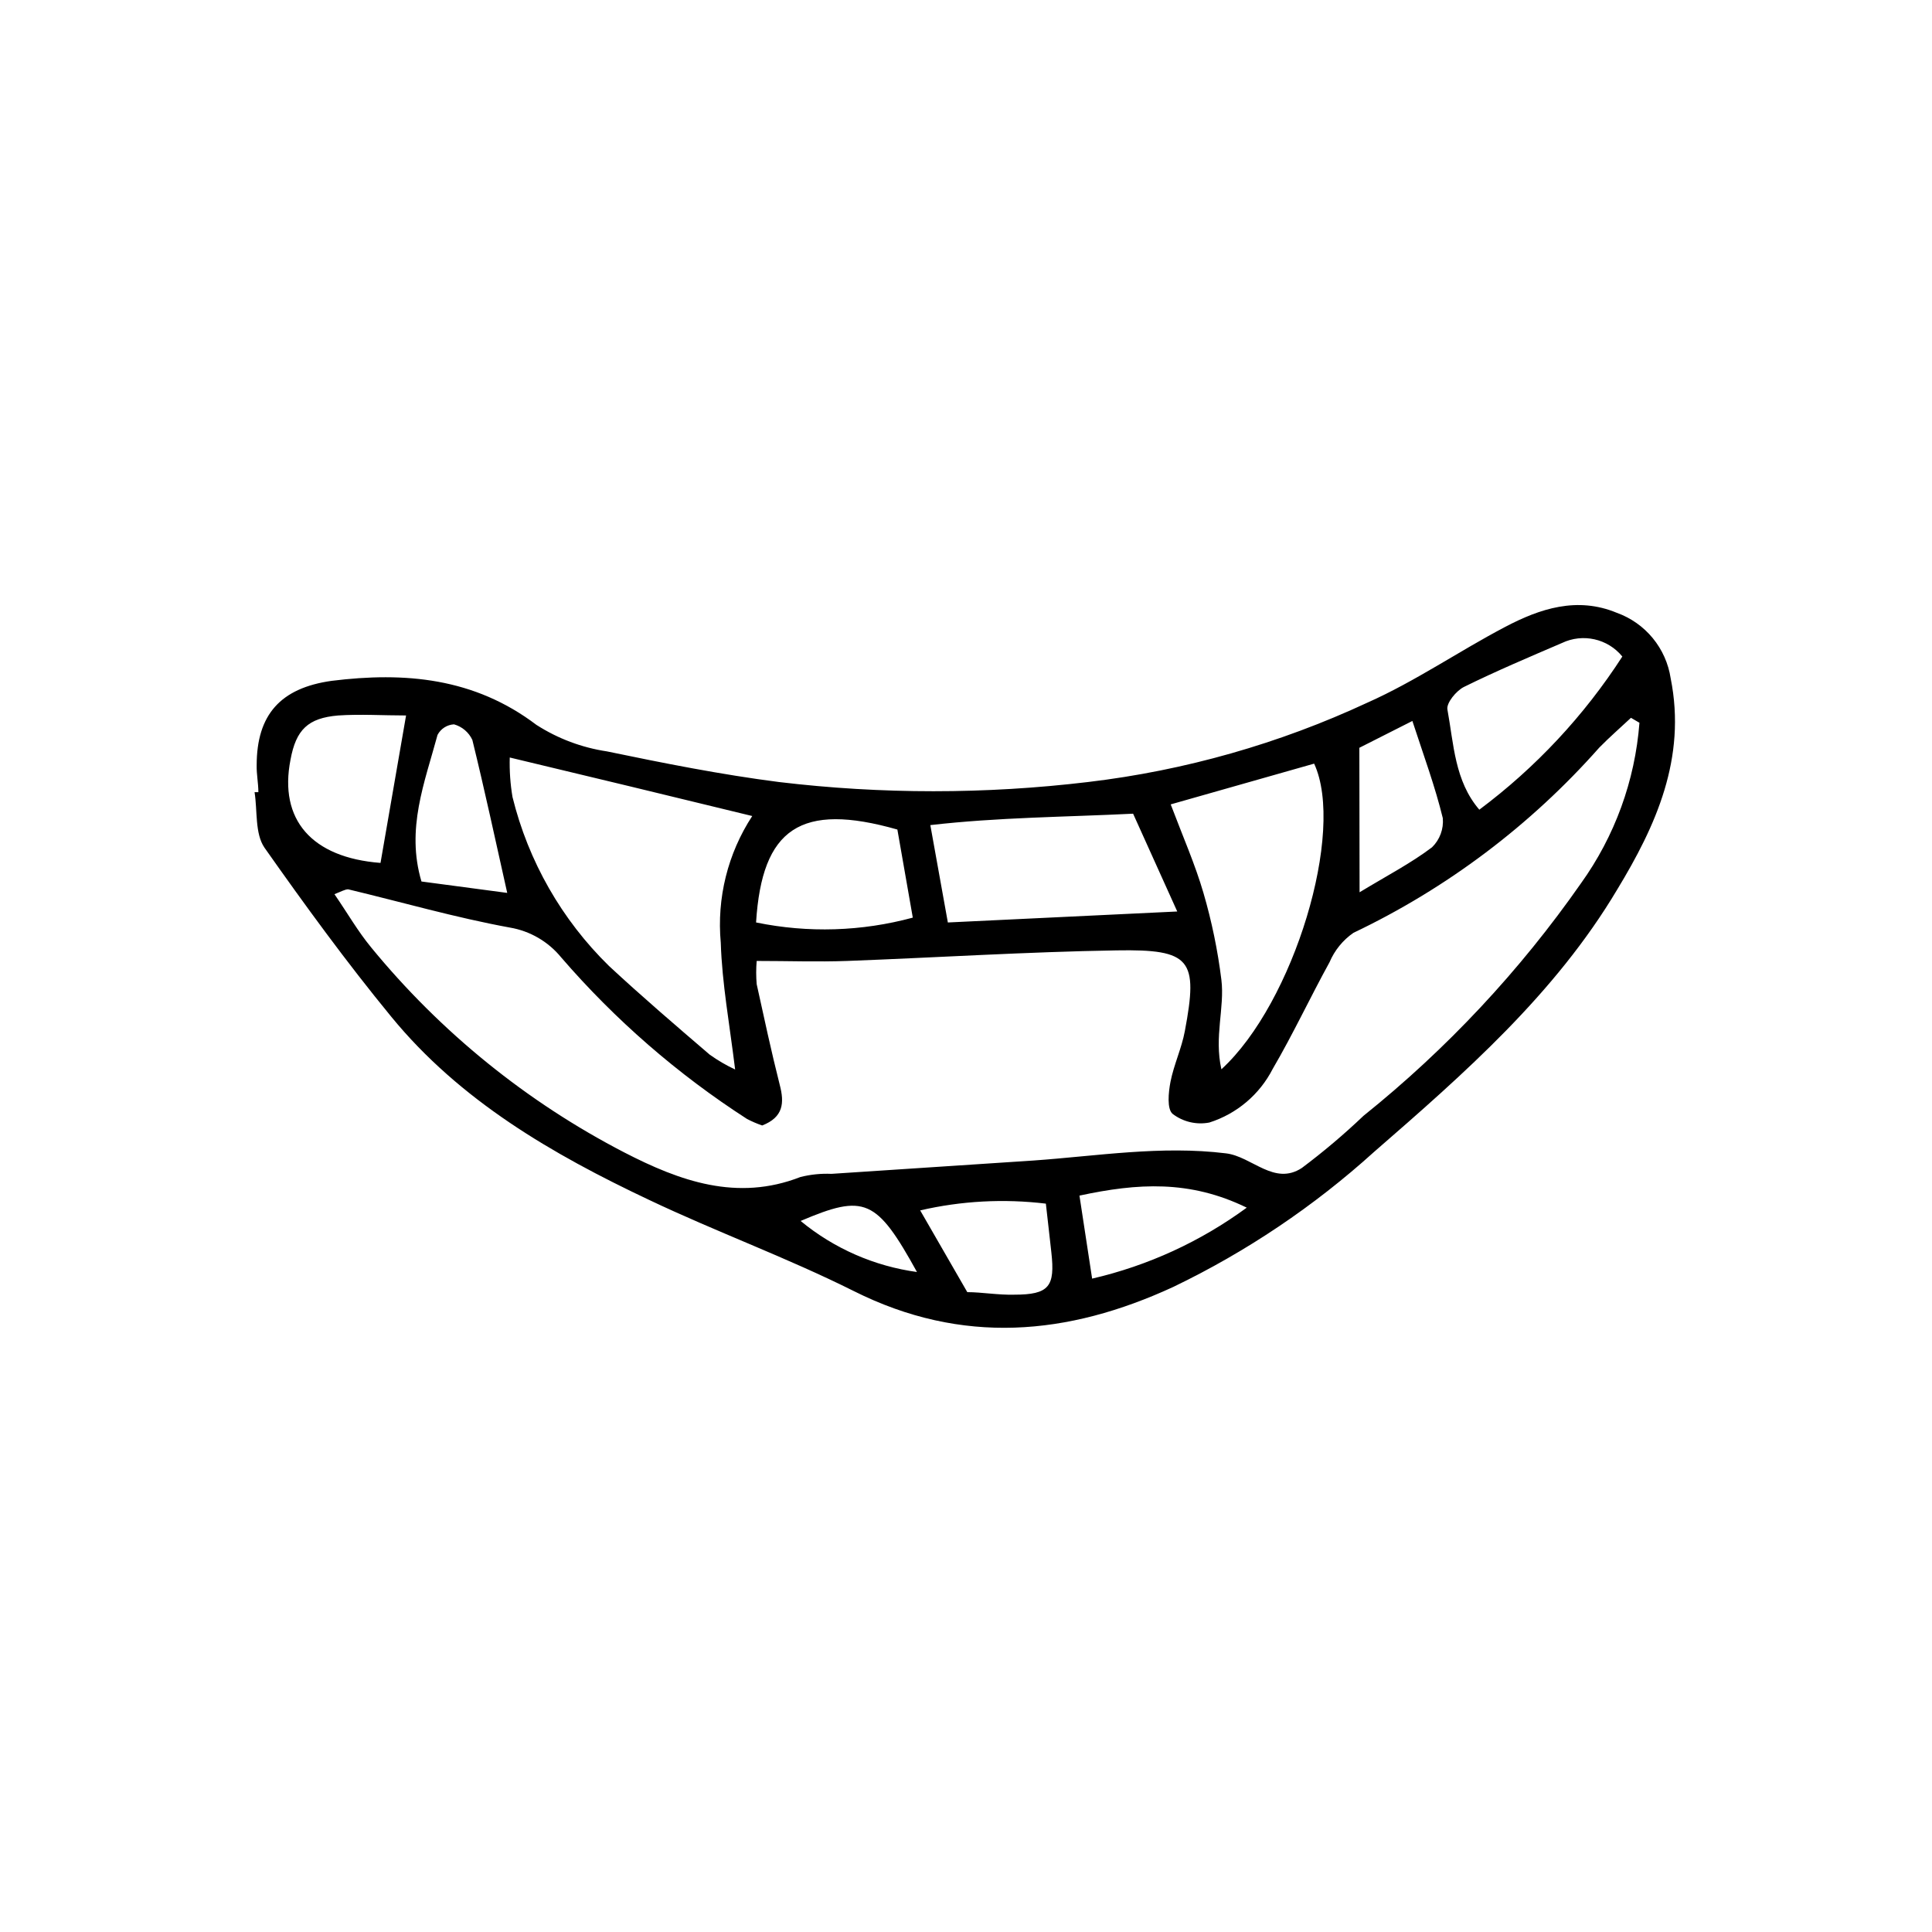
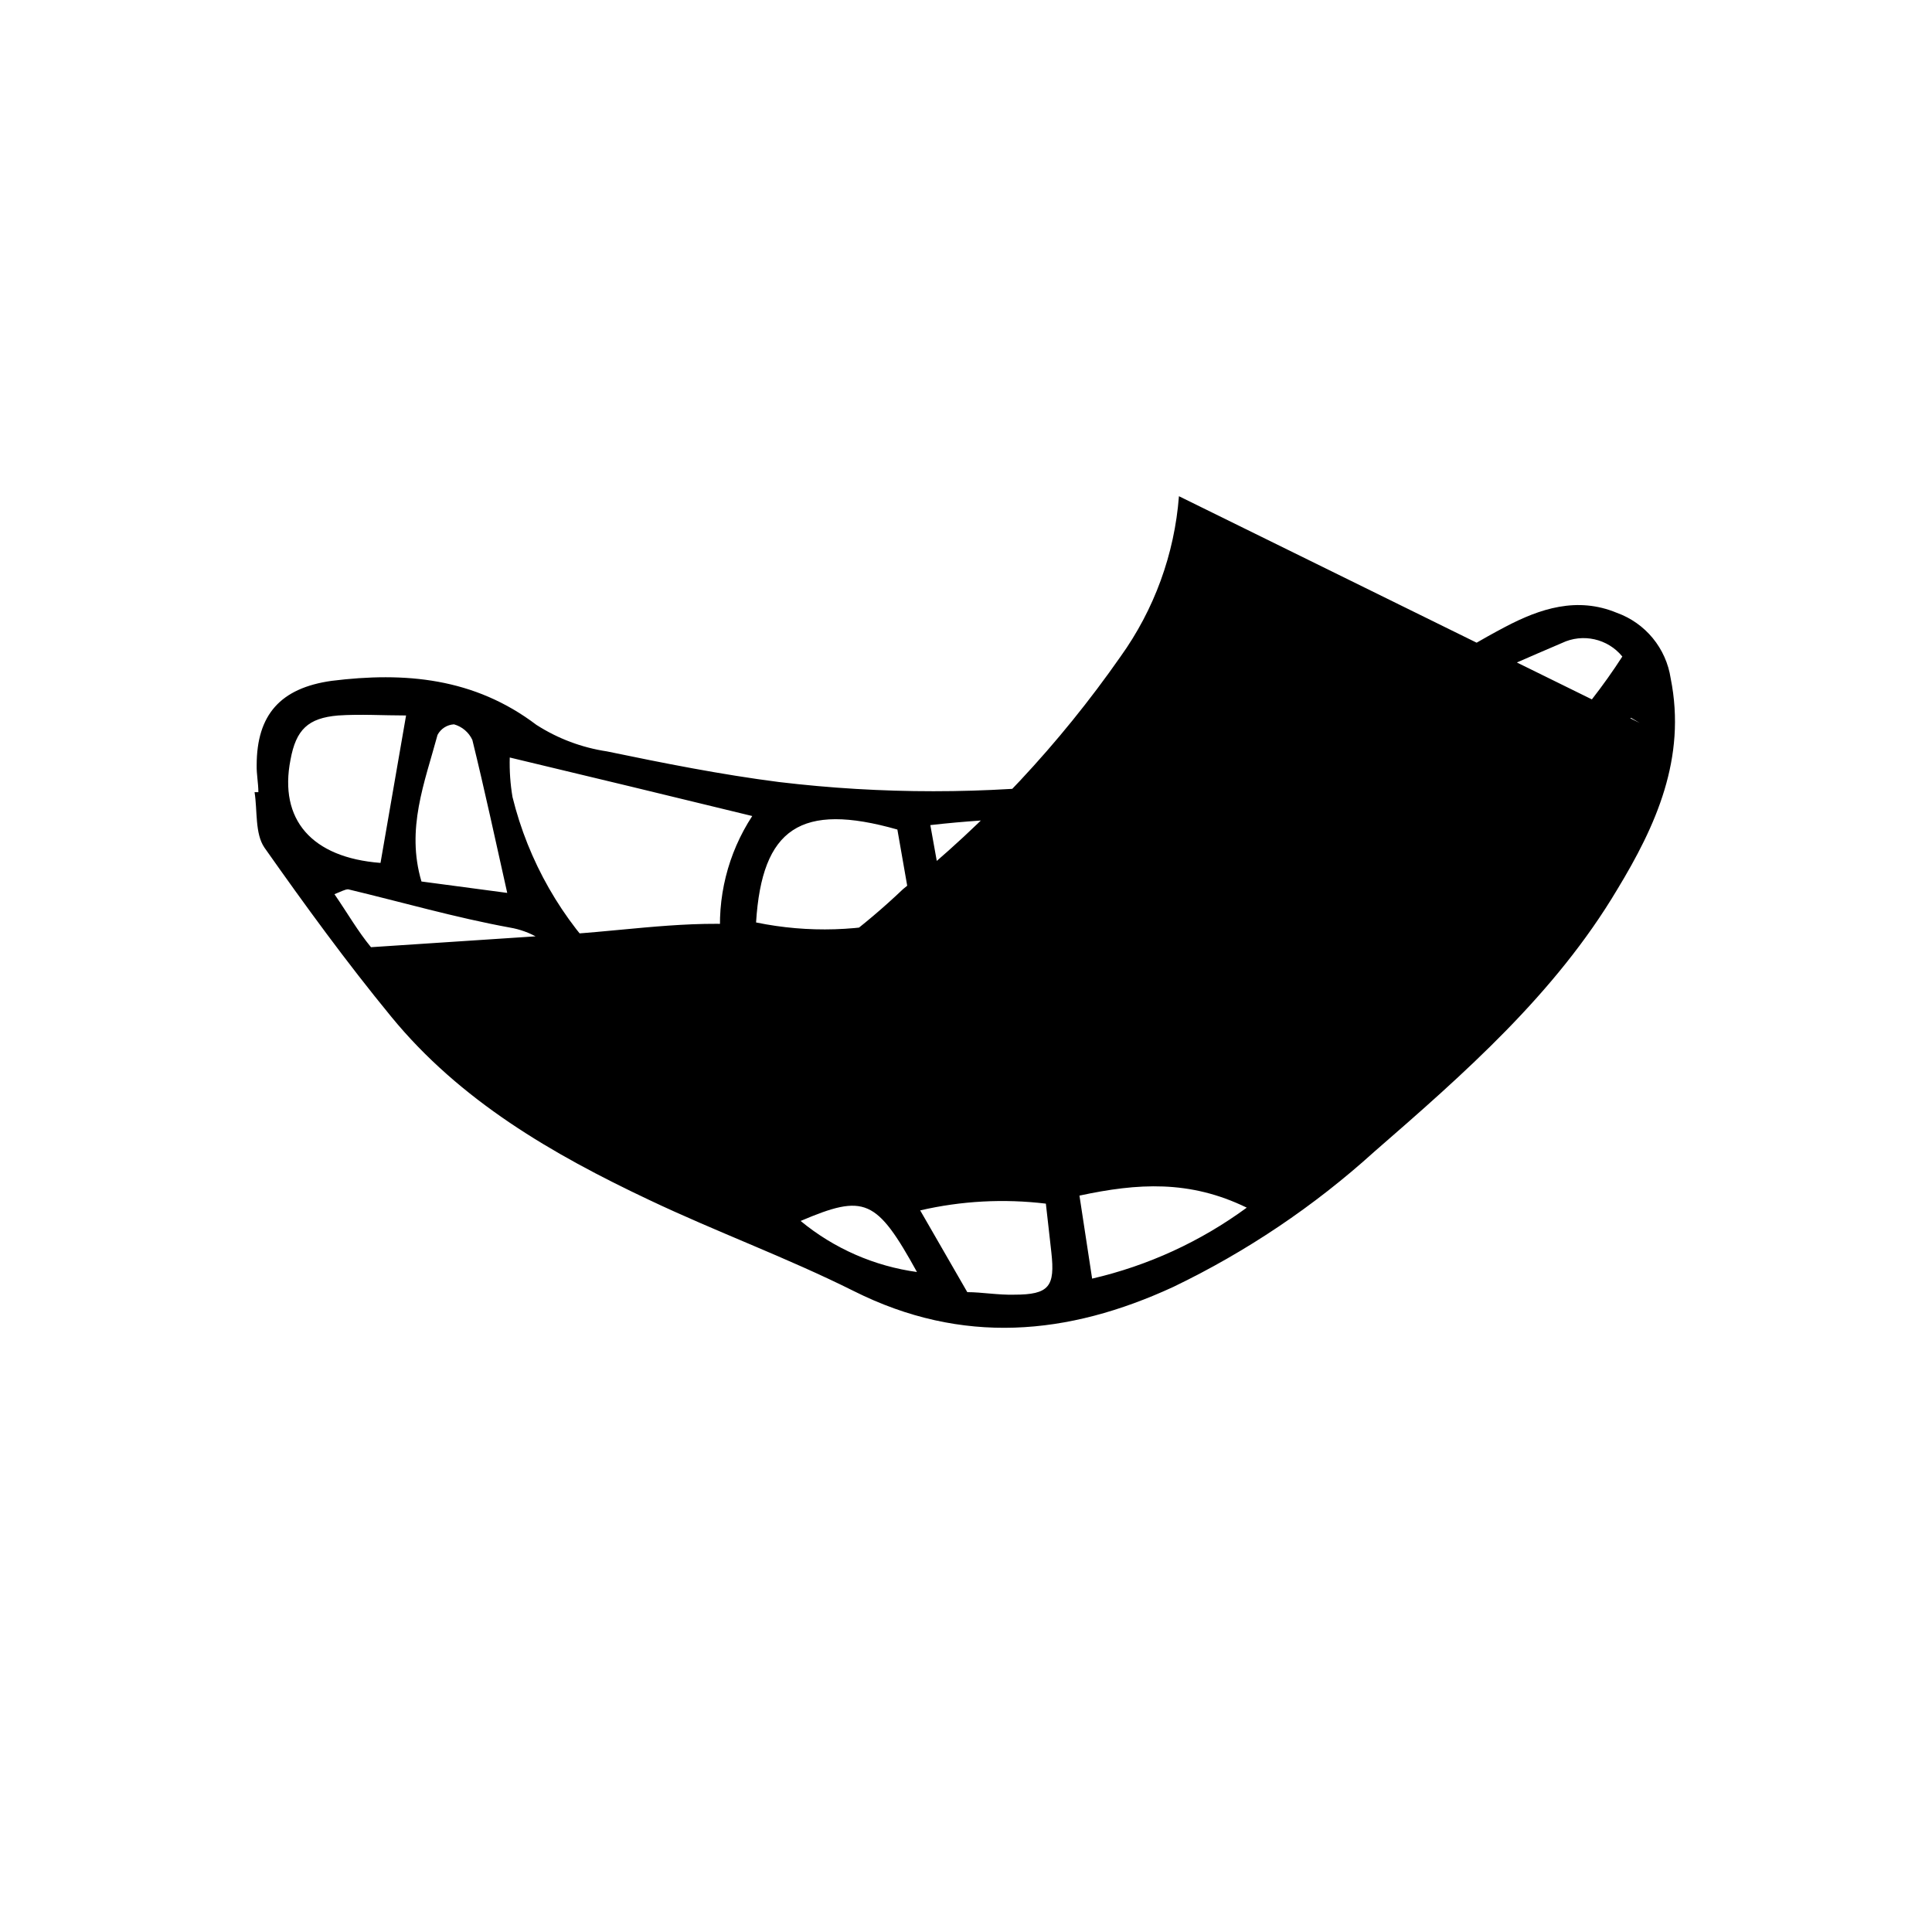
<svg xmlns="http://www.w3.org/2000/svg" fill="#000000" width="800px" height="800px" version="1.1" viewBox="144 144 512 512">
-   <path d="m212.47 353.93c0-2.352-0.504-4.758-0.449-7.109 0-13.434 6.324-20.488 19.871-22.391 19.367-2.406 37.785-0.84 54.301 11.699l0.004-0.004c5.648 3.621 12.004 6.004 18.641 7 15.113 3.137 30.285 6.156 45.566 8.117 27.219 3.258 54.73 3.258 81.953 0 25.645-3.043 50.645-10.148 74.059-21.051 12.594-5.598 24.184-13.602 36.441-20.039 9.238-4.871 19.09-8.117 29.613-3.75 3.723 1.336 7.016 3.656 9.527 6.711 2.512 3.055 4.152 6.731 4.746 10.641 4.254 21.215-3.973 39.184-14.164 55.98-16.457 27.652-40.473 48.703-64.43 69.527-15.918 14.41-33.828 26.457-53.18 35.77-27.988 12.93-55.98 15.508-84.695 1.121-17.688-8.844-36.387-15.676-54.301-24.184-25.582-12.09-50.047-26.254-68.293-48.535-11.812-14.387-22.785-29.445-33.586-44.781-2.574-3.75-1.848-9.797-2.633-14.723zm366.05-18.359-2.297-1.344c-2.801 2.633-5.598 5.039-8.398 7.894l0.004-0.004c-18.199 20.578-40.359 37.277-65.16 49.094-2.801 1.945-4.992 4.641-6.324 7.781-5.148 9.348-9.684 19.09-15.059 28.27-3.473 6.793-9.523 11.91-16.797 14.219-3.422 0.66-6.969-0.176-9.738-2.297-1.512-1.289-1.121-5.598-0.559-8.508 0.895-4.535 2.969-8.902 3.805-13.434 3.582-18.977 1.625-21.719-18.082-21.383-23.789 0.391-47.582 1.902-71.43 2.801-7.836 0.281-15.676 0-23.957 0v-0.004c-0.172 2.047-0.172 4.109 0 6.156 1.961 8.902 3.863 17.801 6.102 26.645 1.289 4.871 0.953 8.621-4.644 10.805-1.387-0.473-2.734-1.055-4.031-1.734-18.359-11.836-34.93-26.238-49.207-42.77-3.434-4.219-8.289-7.047-13.656-7.949-14.387-2.633-28.551-6.719-42.824-10.133-0.84 0-1.902 0.617-3.637 1.289 3.469 5.039 6.215 9.852 9.684 14.051h-0.004c18.453 22.523 41.312 41.043 67.176 54.414 14.668 7.559 29.836 13.043 46.629 6.492 2.688-0.68 5.461-0.961 8.23-0.84l53.461-3.527c16.793-1.176 33.867-4.031 51.109-1.902 6.887 0.84 12.762 8.676 20.098 3.863h-0.004c5.719-4.285 11.176-8.902 16.348-13.828 22.035-17.68 41.43-38.414 57.602-61.578 8.969-12.492 14.332-27.207 15.508-42.543zm-299.43 9.176c-0.098 3.508 0.145 7.012 0.727 10.469 4.191 17.02 13.051 32.531 25.582 44.785 8.676 8.062 17.688 15.785 26.703 23.512v-0.004c2.117 1.508 4.363 2.82 6.715 3.922-1.457-11.922-3.469-22.785-3.805-33.586v-0.004c-1.09-11.816 1.848-23.652 8.34-33.586l-32.301-7.836zm175.16 12.426c3.305 8.734 6.492 15.953 8.676 23.457 2.203 7.547 3.797 15.262 4.758 23.062 0.895 7.391-1.961 15.059 0 23.68 19.199-17.578 32.914-63.031 24.574-81zm-9.965 2.465c-18.082 0.895-35.715 0.953-53.738 3.023l4.644 25.805 60.793-2.91zm129.65-41.648c-3.871-4.746-10.488-6.227-16.012-3.582-8.734 3.75-17.465 7.445-25.973 11.645-2.016 1.008-4.703 4.254-4.367 5.988 1.68 9.125 1.902 18.922 8.453 26.535 14.945-11.164 27.781-24.91 37.898-40.586zm-229.51 70.477-0.004 0.004c13.738 2.824 27.945 2.383 41.48-1.289l-4.086-23.344c-25.582-7.277-35.883-0.391-37.449 24.633zm-92.812-54.859c-6.215 0-12.09-0.391-17.969 0-8.062 0.672-11.195 3.805-12.652 11.699-3.137 15.898 5.598 25.973 23.848 27.375zm252.69 46.855c7.391-4.477 13.66-7.727 19.199-11.922 2.066-2.016 3.117-4.852 2.856-7.727-2.016-8.285-4.981-16.348-8.062-25.75l-14.051 7.109zm-248.61-2.856 22.727 3.023c-3.137-13.996-5.988-27.316-9.238-40.527h0.004c-0.938-2.027-2.719-3.543-4.871-4.144-1.844 0.102-3.504 1.164-4.363 2.801-3.418 12.652-8.398 24.91-4.258 38.848zm218.71 86.434c-15.172-7.391-28.941-6.492-44.336-3.191l3.359 22c14.793-3.426 28.734-9.824 40.977-18.809zm-74.059 22.391c3.805 0 8.117 0.785 12.426 0.672 9.293 0 10.859-2.184 9.852-11.195-0.449-4.199-0.953-8.34-1.457-12.93h0.004c-11.125-1.344-22.395-0.738-33.309 1.789zm-13.266-5.207c-10.805-19.594-13.938-20.879-30.898-13.66l-0.004 0.004c8.852 7.312 19.574 12.004 30.957 13.547z" />
+   <path d="m212.47 353.93c0-2.352-0.504-4.758-0.449-7.109 0-13.434 6.324-20.488 19.871-22.391 19.367-2.406 37.785-0.84 54.301 11.699l0.004-0.004c5.648 3.621 12.004 6.004 18.641 7 15.113 3.137 30.285 6.156 45.566 8.117 27.219 3.258 54.73 3.258 81.953 0 25.645-3.043 50.645-10.148 74.059-21.051 12.594-5.598 24.184-13.602 36.441-20.039 9.238-4.871 19.09-8.117 29.613-3.75 3.723 1.336 7.016 3.656 9.527 6.711 2.512 3.055 4.152 6.731 4.746 10.641 4.254 21.215-3.973 39.184-14.164 55.98-16.457 27.652-40.473 48.703-64.43 69.527-15.918 14.41-33.828 26.457-53.18 35.77-27.988 12.93-55.98 15.508-84.695 1.121-17.688-8.844-36.387-15.676-54.301-24.184-25.582-12.09-50.047-26.254-68.293-48.535-11.812-14.387-22.785-29.445-33.586-44.781-2.574-3.75-1.848-9.797-2.633-14.723zm366.05-18.359-2.297-1.344c-2.801 2.633-5.598 5.039-8.398 7.894l0.004-0.004c-18.199 20.578-40.359 37.277-65.16 49.094-2.801 1.945-4.992 4.641-6.324 7.781-5.148 9.348-9.684 19.09-15.059 28.27-3.473 6.793-9.523 11.91-16.797 14.219-3.422 0.66-6.969-0.176-9.738-2.297-1.512-1.289-1.121-5.598-0.559-8.508 0.895-4.535 2.969-8.902 3.805-13.434 3.582-18.977 1.625-21.719-18.082-21.383-23.789 0.391-47.582 1.902-71.43 2.801-7.836 0.281-15.676 0-23.957 0v-0.004c-0.172 2.047-0.172 4.109 0 6.156 1.961 8.902 3.863 17.801 6.102 26.645 1.289 4.871 0.953 8.621-4.644 10.805-1.387-0.473-2.734-1.055-4.031-1.734-18.359-11.836-34.93-26.238-49.207-42.77-3.434-4.219-8.289-7.047-13.656-7.949-14.387-2.633-28.551-6.719-42.824-10.133-0.84 0-1.902 0.617-3.637 1.289 3.469 5.039 6.215 9.852 9.684 14.051h-0.004l53.461-3.527c16.793-1.176 33.867-4.031 51.109-1.902 6.887 0.84 12.762 8.676 20.098 3.863h-0.004c5.719-4.285 11.176-8.902 16.348-13.828 22.035-17.68 41.43-38.414 57.602-61.578 8.969-12.492 14.332-27.207 15.508-42.543zm-299.43 9.176c-0.098 3.508 0.145 7.012 0.727 10.469 4.191 17.02 13.051 32.531 25.582 44.785 8.676 8.062 17.688 15.785 26.703 23.512v-0.004c2.117 1.508 4.363 2.82 6.715 3.922-1.457-11.922-3.469-22.785-3.805-33.586v-0.004c-1.09-11.816 1.848-23.652 8.34-33.586l-32.301-7.836zm175.16 12.426c3.305 8.734 6.492 15.953 8.676 23.457 2.203 7.547 3.797 15.262 4.758 23.062 0.895 7.391-1.961 15.059 0 23.68 19.199-17.578 32.914-63.031 24.574-81zm-9.965 2.465c-18.082 0.895-35.715 0.953-53.738 3.023l4.644 25.805 60.793-2.91zm129.65-41.648c-3.871-4.746-10.488-6.227-16.012-3.582-8.734 3.75-17.465 7.445-25.973 11.645-2.016 1.008-4.703 4.254-4.367 5.988 1.68 9.125 1.902 18.922 8.453 26.535 14.945-11.164 27.781-24.91 37.898-40.586zm-229.51 70.477-0.004 0.004c13.738 2.824 27.945 2.383 41.48-1.289l-4.086-23.344c-25.582-7.277-35.883-0.391-37.449 24.633zm-92.812-54.859c-6.215 0-12.09-0.391-17.969 0-8.062 0.672-11.195 3.805-12.652 11.699-3.137 15.898 5.598 25.973 23.848 27.375zm252.69 46.855c7.391-4.477 13.66-7.727 19.199-11.922 2.066-2.016 3.117-4.852 2.856-7.727-2.016-8.285-4.981-16.348-8.062-25.75l-14.051 7.109zm-248.61-2.856 22.727 3.023c-3.137-13.996-5.988-27.316-9.238-40.527h0.004c-0.938-2.027-2.719-3.543-4.871-4.144-1.844 0.102-3.504 1.164-4.363 2.801-3.418 12.652-8.398 24.91-4.258 38.848zm218.71 86.434c-15.172-7.391-28.941-6.492-44.336-3.191l3.359 22c14.793-3.426 28.734-9.824 40.977-18.809zm-74.059 22.391c3.805 0 8.117 0.785 12.426 0.672 9.293 0 10.859-2.184 9.852-11.195-0.449-4.199-0.953-8.34-1.457-12.93h0.004c-11.125-1.344-22.395-0.738-33.309 1.789zm-13.266-5.207c-10.805-19.594-13.938-20.879-30.898-13.66l-0.004 0.004c8.852 7.312 19.574 12.004 30.957 13.547z" />
</svg>